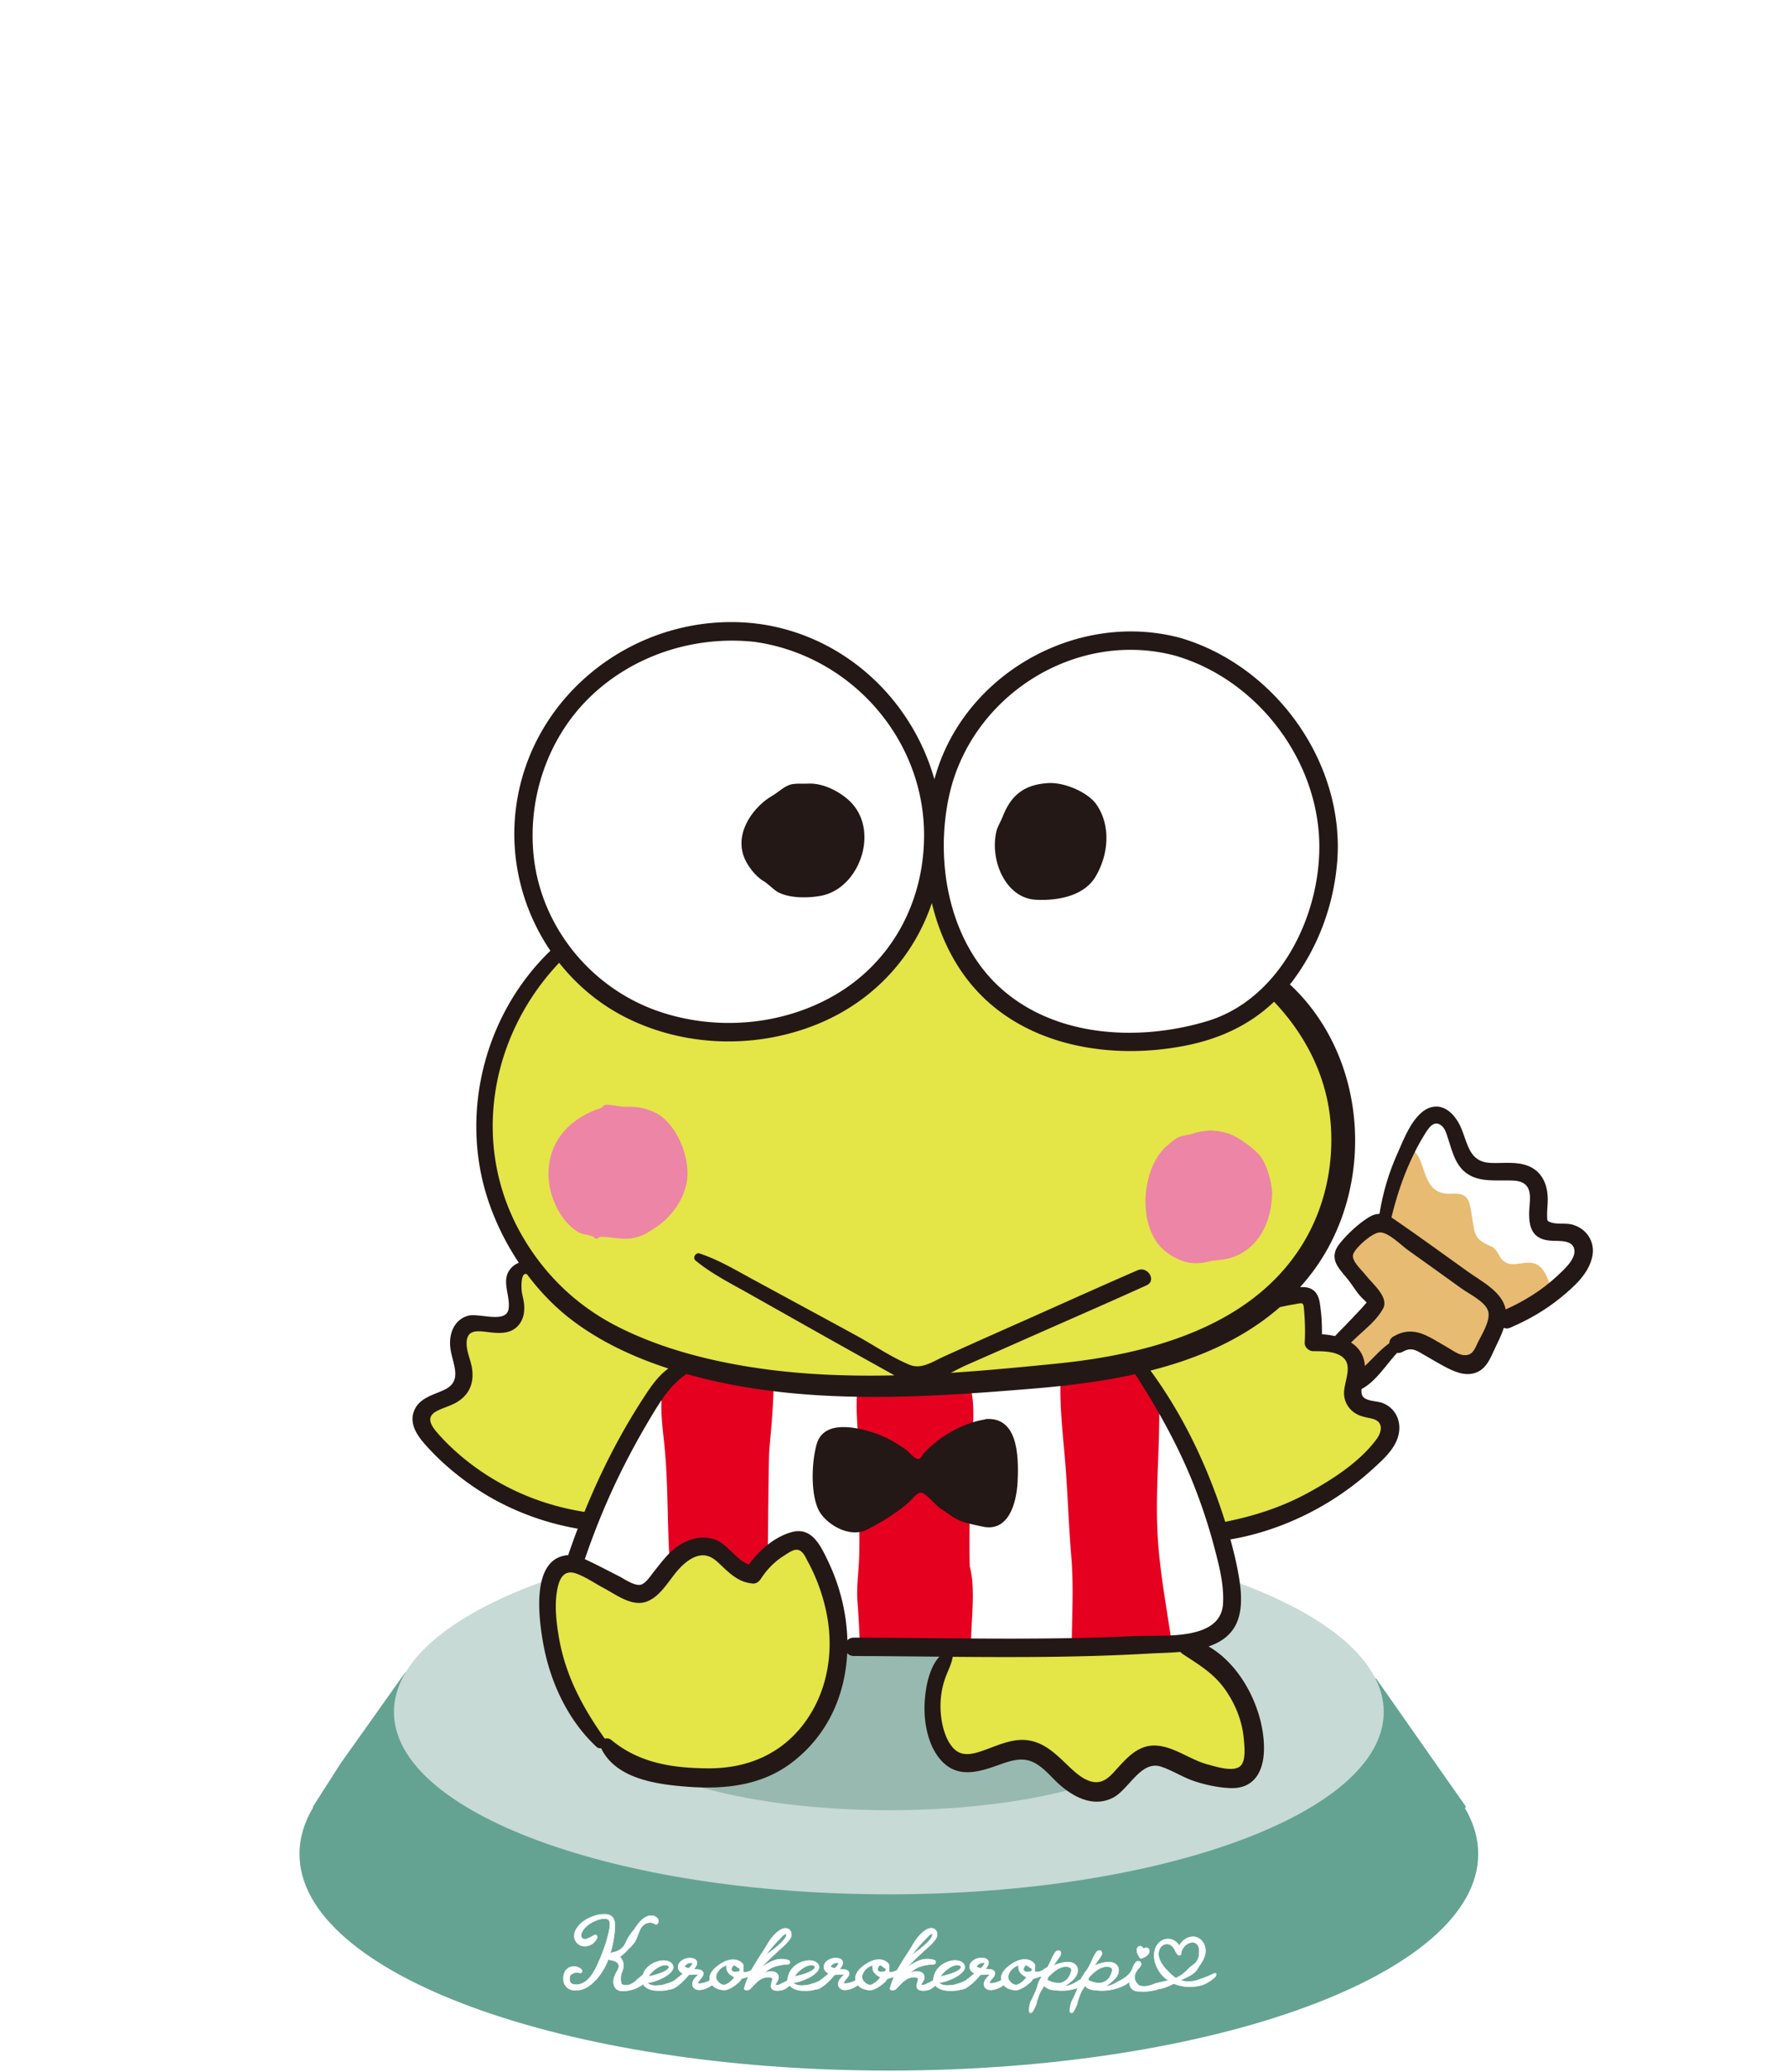
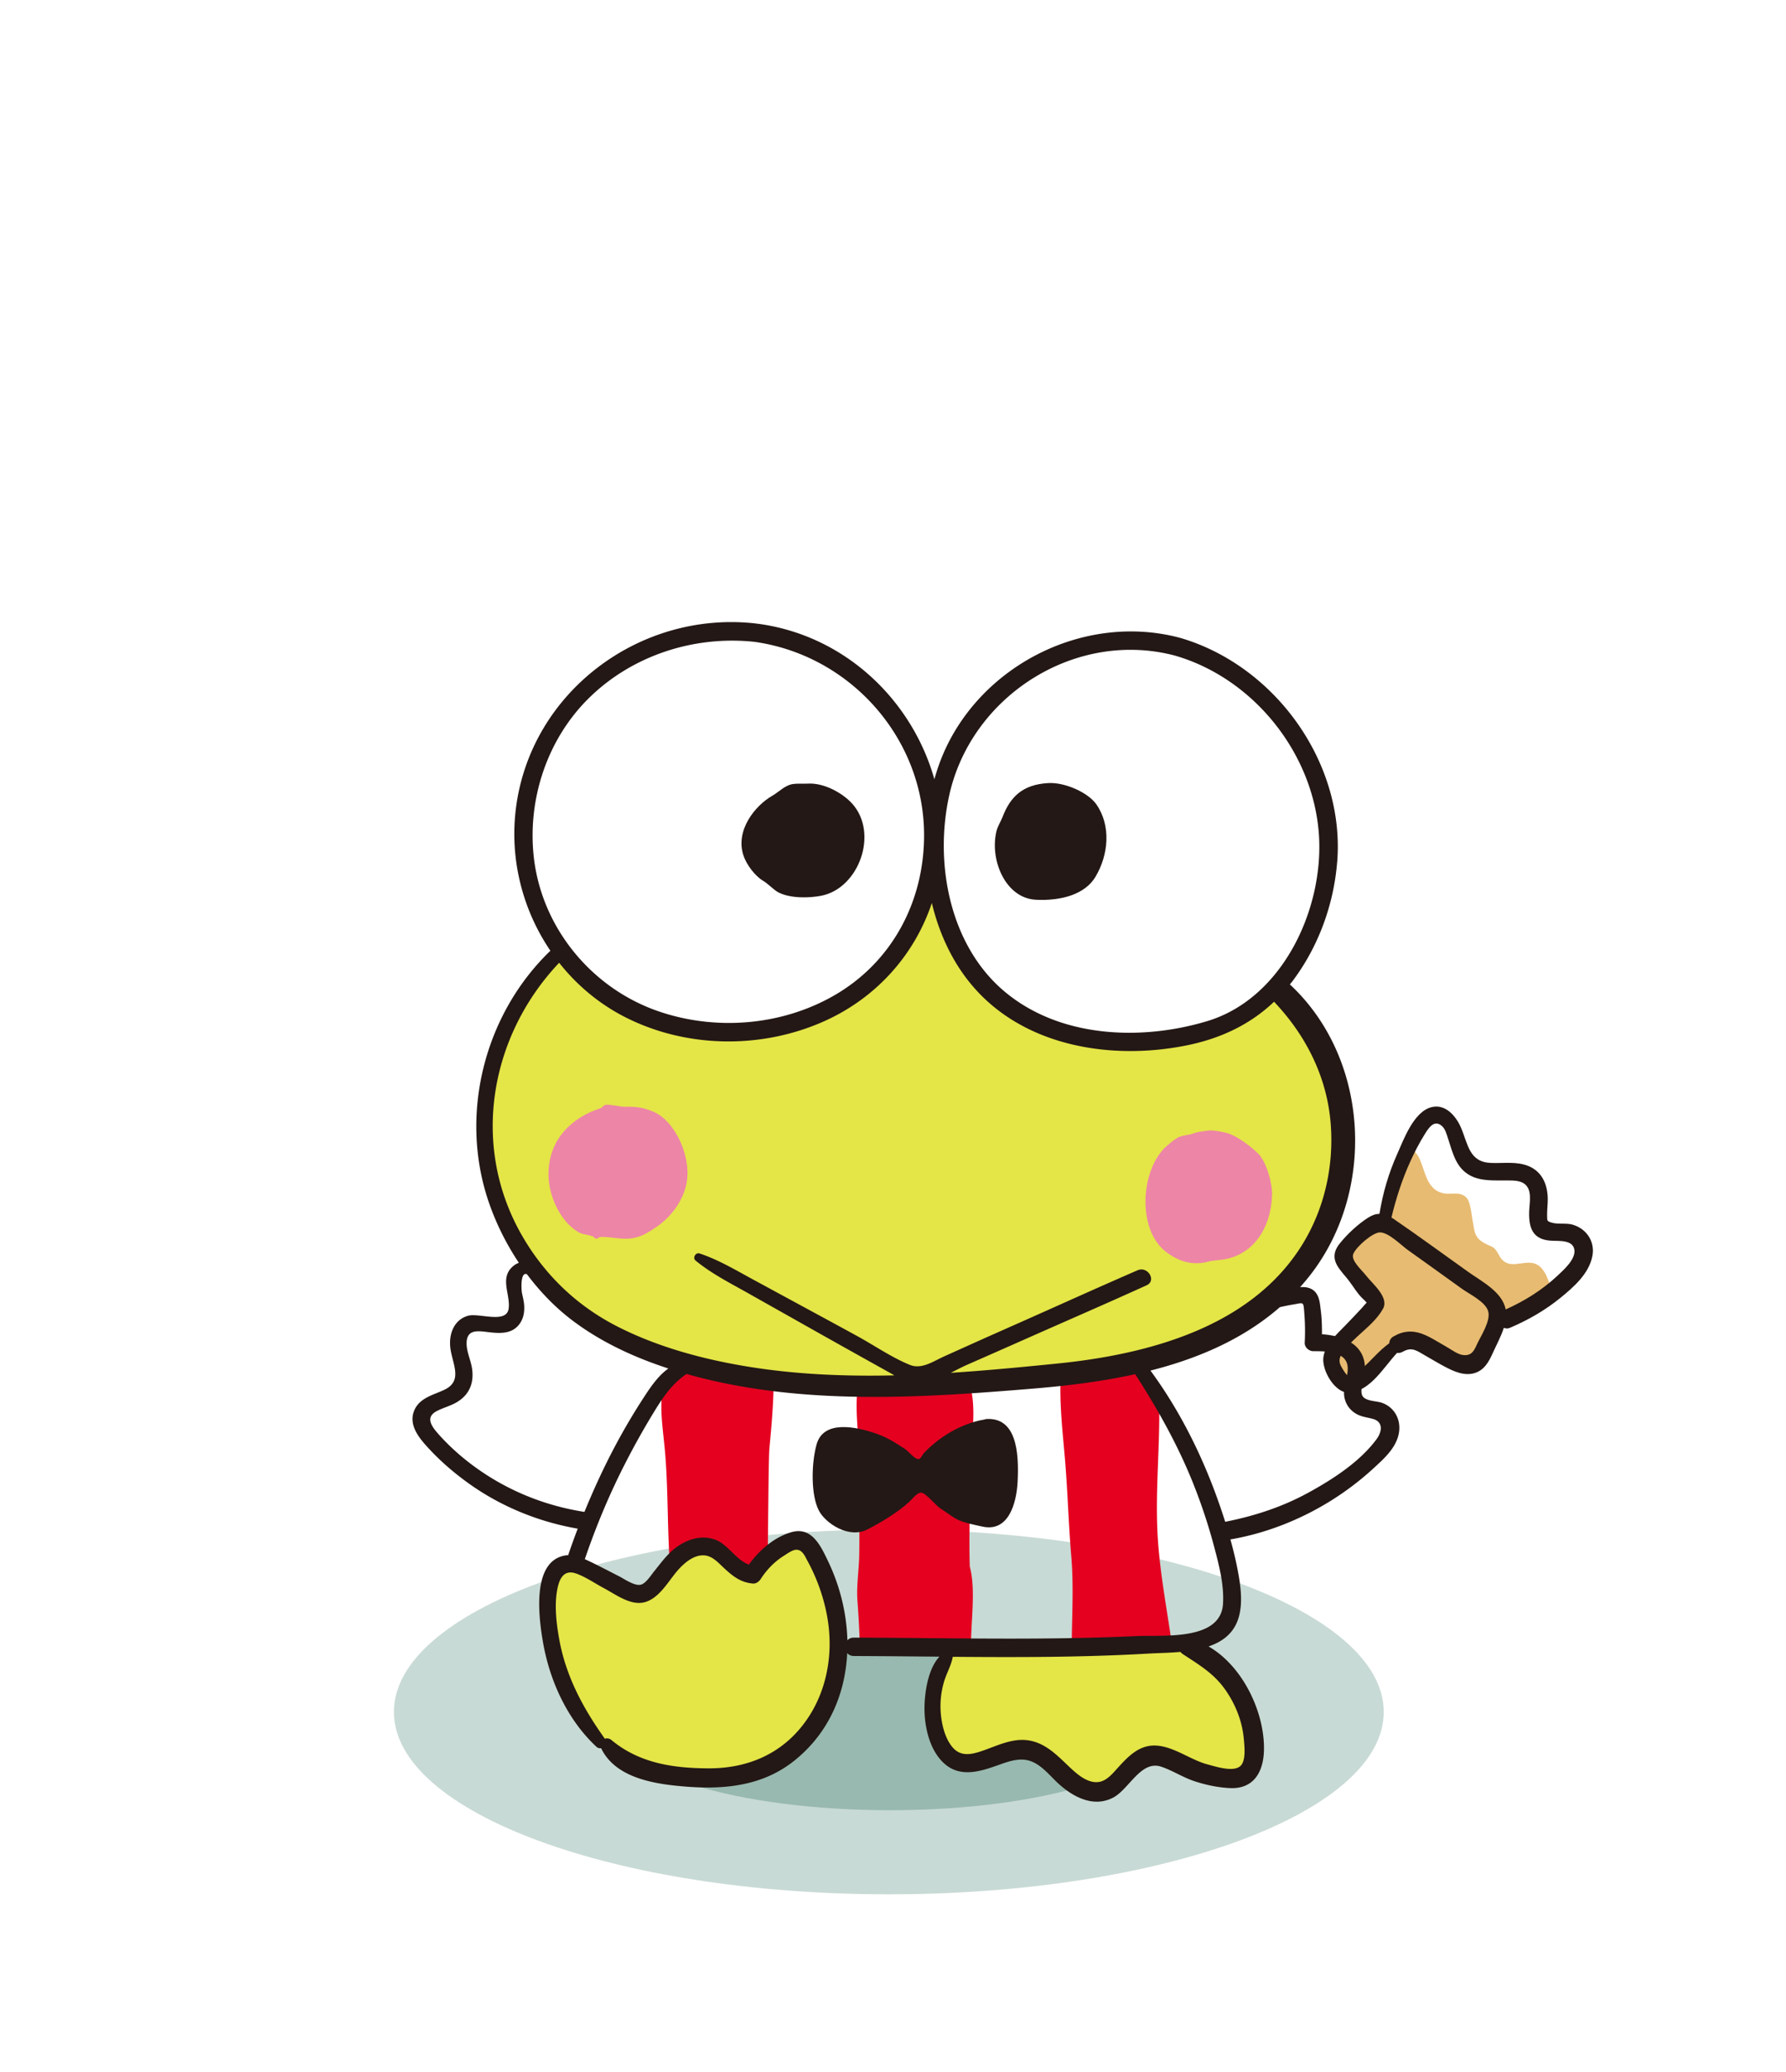
<svg xmlns="http://www.w3.org/2000/svg" width="740" height="858" viewBox="0 0 740 858" fill="none">
-   <path fill-rule="evenodd" clip-rule="evenodd" d="M368.278 857.513c134.863 0 244.191-40.161 244.191-89.703 0-6.547-1.909-12.931-5.535-19.079l.552-.356-37.376-53.324-60.394-.374c-39.908-10.434-88.723-16.571-141.438-16.571-49.767 0-96.056 5.469-134.658 14.86l-65.679-.407-26.911 37.875-11.462 17.941.202.104c-3.722 6.226-5.684 12.694-5.684 19.331 0 49.542 109.328 89.703 244.192 89.703z" fill="#64A391" />
  <path d="M368.273 784.517c113.25 0 205.058-33.814 205.058-75.527s-91.808-75.528-205.058-75.528c-113.251 0-205.058 33.815-205.058 75.528 0 41.713 91.807 75.527 205.058 75.527z" fill="#C8DAD5" />
  <g filter="url(#filter0_f_1016_1108)">
    <path d="M368.67 749.689c63.325 0 114.66-15.768 114.66-35.22 0-19.451-51.335-35.22-114.66-35.22-63.325 0-114.66 15.769-114.66 35.22 0 19.452 51.335 35.22 114.66 35.22z" fill="#98B9AF" />
  </g>
  <mask id="mask0_1016_1108" style="mask-type:luminance" maskUnits="userSpaceOnUse" x="232" y="792" width="273" height="42">
    <path d="M504.458 792.344H232.873v41.481h271.585v-41.481z" fill="#fff" />
  </mask>
  <g mask="url(#mask0_1016_1108)" fill="#fff" stroke="#fff" stroke-width=".196" stroke-linecap="round" stroke-linejoin="round">
    <path d="M472.604 811.04c.356.234 3.442-1.052 3.59-2.775a1.337 1.337 0 00-2.403-1.052s-.505-1.811-2.018-1.022c-1.958 1.285.534 4.82.831 4.849z" />
    <path d="M504.021 817.613c-.148-.351-.564-.497-.92-.321-1.78.818-3.5 1.606-5.281 2.161-.86.322-1.72.672-2.61.877-.89.204-1.81.321-2.73.321a10.85 10.85 0 01-3.352-.526c.712-.35 1.424-.701 2.165-1.022 1.899-.935 3.976-2.045 5.044-4.032.564-.964 1.216-1.811 1.78-2.775a10.41 10.41 0 001.246-3.242c.267-1.607 0-3.389-1.038-4.791a5.28 5.28 0 00-2.077-1.753c-.831-.438-1.928-.496-2.759-.35-1.721.292-3.204 1.285-4.183 2.57-.267.351-.475.731-.683 1.11-.563-.934-1.394-1.782-2.462-2.307-1.128-.555-2.492-.672-3.679-.293-1.187.351-2.166 1.111-2.878 2.045-1.394 1.87-1.602 4.236-1.246 6.339.386 2.133 1.335 4.119 2.67 5.784.682.848 1.395 1.578 2.285 2.25.267.204.563.35.83.526-.771.204-1.542.35-2.284.525-.475.088-.979.234-1.454.322-.178.029-.356.117-.504.175-.149.029-.327.058-.475.088-.445.087-.89.204-1.305.379-.416.176-.831.351-1.246.468-.831.263-1.692.438-2.552.496-.801 0-1.602-.058-2.373-.35-.06 0-.208-.175-.297-.263-.148-.146-.267-.321-.415-.467a6.937 6.937 0 01-.594-.789c-.386-.643-.682-1.607-.504-2.512 0-.176.089-.351.118-.526.119-.263.238-.555.356-.847.208-.409.475-.818.772-1.169l.89-1.11c.267-.409.682-.643.475-1.49v-.087a1.107 1.107 0 00-1.009-.818c-.89-.059-1.157.496-1.513.934a7.43 7.43 0 00-.801 1.519c-.119.322-.238.643-.327.964 0 .03-.059.088-.089.117-.682 1.519-1.928 2.688-3.382 3.593-.712.497-1.483.906-2.344 1.344-.86.468-1.572.906-2.462 1.256-.831.351-1.721.555-2.641.672h-.237c1.276-.672 2.344-1.548 3.382-2.512 1.039-.964 2.077-2.162 2.166-4.002 0-.468-.059-.964-.267-1.49-.267-.584-.623-.876-.979-1.198-.801-.584-1.661-.73-2.433-.818-1.543-.029-2.907.263-4.242.672-.742.234-1.484.497-2.166.818.563-.818 1.157-1.606 1.721-2.395.326-.468.652-.935.949-1.432.326-.467.593-.964.415-1.723v-.059c-.118-.496-.623-.788-1.127-.671-.801.175-1.127.671-1.424 1.168-.297.497-.594.993-.861 1.519-.504 1.052-.949 2.133-1.483 3.155a22.785 22.785 0 01-1.513 2.6c-.237.263-.504.467-.682.789l-.178.438c-.475.672-.95 1.344-1.336 2.074a1.016 1.016 0 00-.118.263c-.208.117-.416.204-.623.292-.327.146-.594.35-.89.555l-.89.526c-1.217.672-2.552 1.227-3.946 1.373-.149 0-.297 0-.416.029 1.246-.672 2.315-1.548 3.353-2.483 1.038-.964 2.077-2.162 2.166-4.002 0-.468-.06-.964-.267-1.49-.267-.584-.623-.876-.979-1.198-.801-.584-1.662-.73-2.433-.818-1.543-.029-2.908.263-4.243.672-.741.234-1.483.497-2.195.818.563-.818 1.157-1.606 1.721-2.395.326-.468.652-.935.949-1.402.326-.468.593-.964.415-1.724v-.058c-.118-.497-.623-.789-1.127-.672-.801.175-1.157.672-1.424 1.168-.327.497-.594.994-.861 1.519-.534 1.052-.949 2.133-1.483 3.155-.178.351-.386.731-.593 1.081-.119.059-.238.117-.327.175-.356.176-.712.293-.979.555-.296.293-.652.468-1.009.643-.385.175-.771.351-1.186.438-.416.088-.831.146-1.276.088-.178 0-.356-.059-.534-.088a6.41 6.41 0 00.089-1.081c-.03-.321.059-.642.059-.993.03-.38-.029-.73-.207-1.081a4.28 4.28 0 00-1.513-1.314c-1.158-.614-2.433-.672-3.59-.526-1.157.175-2.196.584-3.145 1.11a14.58 14.58 0 00-2.67 1.782c-.831.672-1.632 1.461-2.255 2.512-.119.292-.267.584-.386.877-.119.292-.148.642-.208.964-.029.438 0 .876.089 1.285a10.548 10.548 0 01-3.322 1.198c-.416.087-.831.087-1.187.087-.178 0-.297 0-.356-.029-.119 0-.148-.029-.148 0v-.146c.059-.263.267-.613.504-.964.119-.175.267-.351.386-.497.178-.204.326-.409.504-.613.178-.205.326-.438.504-.701.149-.292.356-.555.386-1.169 0-.292-.119-.701-.356-.964a1.789 1.789 0 00-.682-.467c-.386-.146-.683-.175-.979-.234-.564-.058-1.069-.087-1.573-.117-.119 0-.237 0-.326-.029.326-.409.623-.847.919-1.344.149-.262.268-.555.327-.905.059-.351.059-.847-.208-1.285-.267-.439-.712-.672-1.038-.818a4.18 4.18 0 00-.979-.205c-.623-.058-1.128-.088-1.78.059a6.019 6.019 0 00-1.721.613 4.488 4.488 0 00-1.513 1.315 2.894 2.894 0 00-.505 1.139 2.76 2.76 0 00.119 1.46c.415.964 1.157 1.403 1.75 1.695.03 0 .06 0 .119.029l-.089.088a32.435 32.435 0 01-2.166 1.84c-.504.409-1.038.789-1.542 1.168-.623.322-1.246.614-1.869.848-.535.204-1.098.35-1.662.525-.564.176-1.127.351-1.721.439-.593.087-1.186.116-1.869.146-.593.029-1.157 0-1.721-.088-.86-.146-1.691-.584-2.106-1.11.831.029 1.602-.205 2.373-.409a20.63 20.63 0 003.383-1.285c1.097-.526 2.165-1.11 3.144-1.928.505-.409.98-.848 1.395-1.49a2.5 2.5 0 00.386-1.198c0-.467-.119-.905-.327-1.285v-.059h-.059c-.534-.73-1.365-1.168-2.166-1.343a6.91 6.91 0 00-2.314-.117c-1.483.204-2.908.701-4.154 1.49-1.246.788-2.343 1.84-3.026 3.184a7.81 7.81 0 00-.771 2.103c-.06.175-.089.38-.119.555l-.059.292s-.03.234 0 .351v.175a2.557 2.557 0 01-.356.234c-.564.35-1.098.672-1.662.905-.563.234-1.068.526-1.572.701-.475.176-.979.176-1.454.146.03-.175.149-.467.267-.701.178-.35.416-.701.653-1.139.208-.438.504-.993.326-1.87-.089-.409-.326-.876-.652-1.139a2.798 2.798 0 00-.95-.584c-.653-.205-1.127-.234-1.632-.205-1.008.03-1.898.322-2.729.643a18.658 18.658 0 011.691-1.314c.623-.38 1.246-.789 1.899-1.052.652-.292 1.335-.468 2.017-.643 1.365-.35 2.73-.526 4.213-.584.356 0 .683-.234.831-.613.148-.468-.089-.964-.564-1.111a9.292 9.292 0 00-5.132-.146c-.861.205-1.632.585-2.404.935l-1.127.584-1.068.643c-.504.321-1.009.672-1.513 1.023a74.89 74.89 0 011.543-1.636c1.542-1.578 3.204-3.126 4.865-4.674 1.662-1.549 3.442-2.951 5.014-4.879.386-.496.772-1.051.979-1.84.089-.38.119-.847 0-1.315a2.67 2.67 0 00-.682-1.227c-.356-.379-.979-.642-1.484-.671-.534-.03-.949.087-1.335.204a5.937 5.937 0 00-1.809 1.022c-1.009.76-1.84 1.636-2.611 2.542-.742.905-1.365 1.899-1.958 2.863-1.157 1.986-2.403 3.856-3.65 5.784-1.038 1.636-2.017 3.301-2.996 4.966-.148.087-.267.146-.415.234-.386.175-.772.35-1.187.438-.416.087-.831.146-1.276.087-.178 0-.356-.058-.534-.087a6.42 6.42 0 00.089-1.081c-.03-.321.059-.643.059-.993.03-.38-.029-.731-.207-1.081a4.283 4.283 0 00-1.513-1.315c-1.157-.613-2.433-.672-3.59-.526-1.157.176-2.196.585-3.145 1.11a14.614 14.614 0 00-2.67 1.782c-.831.672-1.632 1.461-2.255 2.513-.119.292-.267.584-.386.876-.118.292-.148.643-.207.964-.03.438 0 .876.089 1.285a10.513 10.513 0 01-3.323 1.198c-.416.088-.831.088-1.187.088-.178 0-.297 0-.356-.029-.119 0-.148-.03-.148 0v-.147c.059-.262.267-.613.504-.964.119-.175.267-.35.386-.496.178-.205.326-.409.504-.614.178-.204.326-.438.504-.701.149-.292.356-.555.386-1.168 0-.292-.119-.701-.356-.964a1.793 1.793 0 00-.682-.468c-.386-.146-.683-.175-.979-.233a32.448 32.448 0 00-1.573-.117c-.118 0-.237 0-.326-.029.326-.409.623-.848.92-1.344.148-.263.267-.555.326-.906.059-.35.059-.847-.208-1.285-.267-.438-.712-.672-1.038-.818a4.175 4.175 0 00-.979-.204c-.623-.059-1.128-.088-1.78.058a6.049 6.049 0 00-1.721.613 4.499 4.499 0 00-1.513 1.315 2.9 2.9 0 00-.505 1.139c-.089.438-.059.993.119 1.461.415.964 1.157 1.402 1.751 1.694.029 0 .059 0 .118.029l-.089.088a32.14 32.14 0 01-2.166 1.84c-.504.409-1.038.789-1.542 1.169-.623.321-1.246.613-1.869.818-.534.204-1.098.35-1.662.526-.564.175-1.127.35-1.721.438-.593.087-1.186.117-1.869.146-.593.029-1.157 0-1.721-.088-.86-.146-1.691-.584-2.106-1.11.831.029 1.602-.204 2.374-.409a20.563 20.563 0 003.382-1.285c1.097-.526 2.165-1.11 3.145-1.928.504-.409.979-.847 1.394-1.49.208-.321.356-.73.386-1.198 0-.467-.119-.905-.327-1.285v-.058h-.059c-.534-.731-1.365-1.169-2.166-1.344a6.936 6.936 0 00-2.314-.117c-1.483.204-2.907.701-4.154 1.49-1.246.788-2.343 1.84-3.026 3.184a7.81 7.81 0 00-.771 2.103c-.059.175-.089.38-.119.555l-.059.292s-.03.234 0 .351v.175a2.499 2.499 0 01-.356.234c-.564.35-1.098.672-1.662.905-.563.234-1.068.526-1.572.702-.475.175-.979.175-1.454.146.03-.176.149-.468.267-.701.178-.351.416-.702.653-1.14.208-.438.504-.993.326-1.869-.089-.409-.326-.877-.652-1.14a2.798 2.798 0 00-.95-.584 4.228 4.228 0 00-1.632-.204c-1.008.029-1.898.321-2.729.642a18.658 18.658 0 011.691-1.314c.623-.38 1.246-.789 1.899-1.052.653-.292 1.335-.467 2.017-.643 1.365-.35 2.73-.525 4.213-.584.356 0 .683-.234.831-.613.148-.468-.089-.964-.564-1.11a9.274 9.274 0 00-5.132-.146c-.861.204-1.632.584-2.404.934l-1.127.585-1.068.642c-.504.322-1.009.672-1.513 1.023a77.243 77.243 0 011.543-1.636c1.542-1.578 3.204-3.126 4.865-4.674 1.662-1.548 3.442-2.951 5.014-4.879.386-.496.772-1.051.979-1.84a2.8 2.8 0 000-1.314 2.66 2.66 0 00-.682-1.227c-.356-.38-.979-.643-1.483-.672-.535-.029-.95.087-1.336.204a5.938 5.938 0 00-1.809 1.023c-1.009.759-1.84 1.636-2.611 2.541-.742.906-1.365 1.899-1.958 2.863-1.157 1.986-2.403 3.856-3.649 5.784-1.039 1.636-2.018 3.301-2.997 4.966-.148.088-.267.146-.415.234-.386.175-.772.35-1.187.438-.415.088-.831.146-1.276.088-.178 0-.356-.059-.534-.088a6.42 6.42 0 00.089-1.081c-.03-.321.059-.643.059-.993.03-.38-.029-.73-.207-1.081a4.293 4.293 0 00-1.513-1.315c-1.157-.613-2.433-.671-3.59-.525-1.157.175-2.196.584-3.145 1.11a14.597 14.597 0 00-2.67 1.782c-.831.672-1.632 1.46-2.255 2.512-.119.292-.267.584-.386.876-.118.292-.148.643-.207.964-.03.438 0 .877.089 1.286a10.536 10.536 0 01-3.323 1.197c-.416.088-.831.088-1.187.088-.178 0-.297 0-.356-.029-.119 0-.148-.029-.148 0 0 0-.06 0 0-.146.059-.263.267-.614.504-.964.119-.176.267-.351.386-.497.178-.204.326-.409.504-.613.178-.205.326-.439.504-.702.149-.292.356-.555.386-1.168 0-.292-.119-.701-.356-.964a1.778 1.778 0 00-.682-.467c-.386-.146-.683-.176-.979-.234a32.448 32.448 0 00-1.573-.117c-.118 0-.237 0-.326-.029.326-.409.623-.847.92-1.344.148-.263.267-.555.326-.906.059-.35.059-.847-.208-1.285-.267-.438-.712-.672-1.038-.818a4.175 4.175 0 00-.979-.204c-.623-.059-1.128-.088-1.78.058a6.02 6.02 0 00-1.721.614 4.495 4.495 0 00-1.513 1.314 2.9 2.9 0 00-.504 1.139c-.089.439-.06.994.118 1.461.416.964 1.157 1.402 1.751 1.694a.22.22 0 01.118.03l-.089.087a32.685 32.685 0 01-2.165 1.841c-.505.409-1.039.788-1.543 1.168-.623.321-1.246.614-1.869.818-.534.205-1.098.351-1.662.526-.563.175-1.127.35-1.721.438-.593.088-1.186.117-1.869.146-.593.029-1.157 0-1.72-.088-.861-.146-1.692-.584-2.107-1.11.831.03 1.602-.204 2.374-.409a20.563 20.563 0 003.382-1.285c1.098-.526 2.166-1.11 3.145-1.928.504-.409.979-.847 1.394-1.49.208-.321.356-.73.386-1.197a2.67 2.67 0 00-.327-1.286v-.058h-.059c-.534-.731-1.365-1.169-2.166-1.344a6.962 6.962 0 00-2.314-.117c-1.483.205-2.907.701-4.153 1.49-1.247.789-2.344 1.84-3.027 3.184-.207.409-.385.818-.534 1.227-.741.584-1.424 1.169-2.106 1.694-.445.351-.742.818-1.217 1.14-.445.321-.919.613-1.394.876-.979.497-2.136.73-3.145.497-.237-.059-.475-.176-.682-.263-.178-.088-.386-.234-.327-.292.06-.059-.059-.234-.148-.614-.178-.759-.208-1.957 0-3.038.089-.584.297-.935.593-1.753.238-.672.416-1.431.416-2.22 0-1.314-.594-2.629-1.573-3.564.06-.029.089-.058.149-.087.385-.205.712-.468 1.038-.76.653-.526 1.246-1.139 1.81-1.723 1.068-1.198 2.433-2.25 3.263-3.623.831-1.343 1.247-2.833 1.81-4.206l.06-.088c.267-.759.623-1.519 1.186-2.103.534-.584 1.187-1.081 1.899-1.315.682-.263 1.424-.321 1.869-.233.208.058.297.116.327.116 0 0 .148-.116.682.205l.415.263c.356.233.831.175 1.157-.146.534-.555.534-1.607-.118-2.308a3.352 3.352 0 00-2.107-.993c-1.394-.117-2.462.438-3.352 1.022-.89.614-1.602 1.373-2.225 2.133-.653.759-1.187 1.577-1.751 2.424l.059-.087c-.979 1.256-1.958 2.453-2.699 3.71-.742 1.227-1.098 2.716-2.077 3.739-.238.263-.475.526-.742.701a3.868 3.868 0 01-.831.584c-.296.175-.563.351-.89.467l-.445.205c-.148.058-.326.088-.474.117-.327.058-.623.146-.95.234-.207.087-.415.146-.623.233h-.326c.326-1.11.653-2.191.89-3.33.356-1.607.623-3.213.801-4.82.089-.818.178-1.636.178-2.483 0-.818.089-1.724-.208-2.688-.207-.964-.979-2.015-1.988-2.424-.979-.438-1.987-.497-2.877-.409-1.81.175-3.412.701-4.985 1.373-1.542.642-3.115 1.606-4.361 2.863-.623.642-1.216 1.343-1.661 2.191-.445.847-.801 1.84-.712 3.008.089 1.198.771 2.308 1.691 3.009.949.76 2.344.993 3.412.818a5.7 5.7 0 002.759-1.256c.712-.643 1.335-1.344 1.602-2.425.059-.204 0-.409-.089-.584a.792.792 0 00-1.098-.263l-.208.117c-1.097.643-2.432 1.373-3.411 1.548-.505.059-.861 0-1.187-.233-.356-.263-.594-.614-.653-.994-.148-.876.475-2.22 1.395-3.271.919-1.081 2.106-1.928 3.471-2.629 1.335-.672 2.818-1.227 4.242-1.373.683-.059 1.395 0 1.869.233.475.234.772.614.89 1.198.119.555.09 1.285 0 2.045-.089.759-.237 1.49-.415 2.249a45.293 45.293 0 01-1.216 4.47 77.663 77.663 0 01-3.353 8.617c-.623 1.403-1.305 2.746-2.136 4.002-.801 1.257-1.81 2.396-2.967 3.243-1.187.818-2.462 1.315-3.886 1.285-.683 0-1.306-.117-1.721-.379-.445-.263-.712-.643-.86-1.169a3.375 3.375 0 010-1.723 2.56 2.56 0 01.296-.76c.06-.117.267-.204.475-.321.237-.117.445-.234.653-.351.237-.117.474-.204.741-.263.534-.117 1.157-.087 1.899.059h.059c.267.058.534 0 .742-.205a.786.786 0 000-1.139c-.653-.643-1.632-1.11-2.7-1.256-1.068-.088-2.254.146-3.115.876a4.356 4.356 0 00-1.127 1.432 5.938 5.938 0 00-.475 1.46 6.018 6.018 0 00.178 2.98c.326.993 1.068 1.957 2.047 2.483.979.526 2.018.643 2.937.613.92 0 1.81-.204 2.73-.467.89-.292 1.691-.73 2.433-1.227 2.937-2.016 4.984-4.791 6.616-7.683.593-1.081 1.068-2.22 1.513-3.359.178.029.326.058.504.058.119.059.208.117.297.146.208.088.386.059.623.088.415.058.89.175 1.305.35.831.351 1.573.964 1.662 1.87.059.438-.03.964-.238 1.431a6.692 6.692 0 01-.415.731c-.178.321-.356.613-.504.935-.623 1.256-1.187 2.599-.979 4.294.089.818.474 1.899 1.572 2.6.564.321.979.379 1.394.438.416.058.801.058 1.187.058 1.513-.058 2.908-.292 4.243-.759a11.446 11.446 0 001.928-.877c.594-.35 1.276-.642 1.78-1.139l.089-.088c.386.702.92 1.198 1.513 1.578a7.678 7.678 0 002.107.876 9.355 9.355 0 002.195.263c.623 0 1.365.029 2.047 0 .712-.029 1.425-.087 2.137-.234.267-.058.534-.146.801-.262 1.068 0 1.987-.409 2.759-.964.86-.555 1.691-1.227 2.433-1.899a37.228 37.228 0 002.106-2.191l.475-.555.118-.117.06-.058.267-.263.059-.059c.831 0 1.632-.029 2.374-.087.474-.03.979-.059 1.394 0h.089c-.089.116-.178.233-.297.35-.148.146-.296.321-.474.467-.178.205-.386.38-.564.614-.356.438-.712.906-.949 1.548-.119.322-.238.701-.178 1.198.029.467.237.993.593 1.373.356.35.771.584 1.127.701.416.117.801.146 1.098.146.623 0 1.187-.146 1.721-.263 1.068-.292 2.077-.73 2.967-1.344.207-.146.415-.292.623-.467.593.759 1.394 1.256 2.225 1.577 1.127.409 2.284.672 3.619.468h.089c.95-.322 1.84-.73 2.641-1.256.831-.497 1.543-1.11 2.284-1.724.564-.438.979-1.022 1.306-1.665h.059c.504-.058.979-.234 1.484-.409.445-.146.86-.263 1.305-.38a37 37 0 00-1.662 4.704.624.624 0 00.297.73.778.778 0 00.623.058c.119.029.238.059.356.029h.06c1.097-.116 1.394-.817 1.958-1.343.534-.555 1.038-1.11 1.602-1.636 1.098-1.052 2.433-1.987 3.886-2.25a5.37 5.37 0 012.047 0c.267.059.564.147.683.234l.059.029s.06.117.06.146v.322c0 .321-.089.73-.208 1.11-.119.409-.297.818-.386 1.431-.03.322 0 .76.237 1.198.268.438.653.643.95.789h.03l.089.029c.86.234 1.75.234 2.581.088.83-.117 1.661-.38 2.314-.818.564-.38 1.068-.789 1.543-1.257.326.439.741.789 1.186 1.052a7.678 7.678 0 002.107.876 9.355 9.355 0 002.195.263c.623 0 1.365.03 2.047 0 .712-.029 1.424-.087 2.137-.233.267-.059.534-.146.801-.263 1.068 0 1.987-.409 2.759-.964.86-.555 1.691-1.227 2.433-1.899a36.92 36.92 0 002.106-2.191l.475-.555.118-.117.06-.058.267-.263.059-.059c.831 0 1.632-.029 2.374-.087.474-.029.979-.059 1.394 0h.089a3.072 3.072 0 01-.297.35c-.148.146-.296.322-.474.468-.178.204-.386.379-.564.613-.356.438-.712.906-.95 1.548-.118.322-.237.702-.178 1.198.03.468.238.993.594 1.373.356.351.771.584 1.127.701.416.117.801.146 1.098.146.623 0 1.187-.146 1.721-.263 1.068-.292 2.077-.73 2.967-1.343.207-.146.415-.293.623-.468.593.76 1.394 1.256 2.225 1.578 1.127.409 2.284.672 3.619.467h.089c.95-.321 1.84-.73 2.641-1.256.831-.497 1.543-1.11 2.284-1.724.564-.438.979-1.022 1.306-1.665h.059c.504-.058.979-.233 1.483-.409a21.4 21.4 0 011.306-.379 36.83 36.83 0 00-1.662 4.703.624.624 0 00.297.73.777.777 0 00.623.058c.119.03.237.059.356.03h.059c1.098-.117 1.395-.818 1.959-1.344.534-.555 1.038-1.11 1.602-1.636 1.097-1.052 2.433-1.986 3.886-2.249a5.35 5.35 0 012.047 0c.238.058.475.146.623.204.06 0 .089.059.089.059s.06.087.06.175v.263c0 .321-.089.73-.208 1.11-.119.409-.297.818-.386 1.431-.029.322 0 .76.238 1.198.267.438.652.643.949.789h.03l.089.029c.86.234 1.75.234 2.581.088.831-.117 1.661-.38 2.314-.818.564-.38 1.068-.789 1.543-1.257a4.02 4.02 0 001.187 1.052 7.66 7.66 0 002.106.876 9.357 9.357 0 002.196.263c.623 0 1.364.03 2.047 0 .712-.029 1.424-.087 2.136-.233.267-.059.534-.146.801-.263 1.068 0 1.988-.409 2.759-.964.86-.555 1.691-1.227 2.433-1.899a36.603 36.603 0 002.106-2.191l.475-.555.119-.117.059-.058.267-.263.059-.059c.831 0 1.632-.029 2.374-.087.474-.029.979-.059 1.394 0h.089a3.164 3.164 0 01-.296.35c-.149.146-.297.322-.475.468-.178.204-.386.379-.564.613-.356.438-.712.906-.949 1.548-.119.322-.238.702-.178 1.198.029.468.237.993.593 1.373.356.351.771.584 1.128.701.415.117.801.146 1.097.146.623 0 1.187-.146 1.721-.263 1.068-.292 2.077-.73 2.967-1.343a8.73 8.73 0 00.623-.468c.593.76 1.394 1.256 2.225 1.578 1.127.409 2.284.672 3.62.467h.089c.949-.321 1.839-.73 2.64-1.256.831-.497 1.543-1.11 2.285-1.724.563-.438.979-1.022 1.305-1.665h.059c.505-.058.979-.233 1.484-.409.474-.175.949-.292 1.453-.409.267-.058.534-.117.772-.175-.297.438-.594.876-.831 1.344a12.91 12.91 0 00-.742 1.577c-.178.555-.326 1.14-.504 1.695-.326 1.11-.801 2.191-1.305 3.213l-.742 1.577c-.237.526-.564 1.023-.742 1.578a12.536 12.536 0 00-.504 3.505.76.76 0 00.297.585c.326.204.771.146.979-.176.682-1.022 1.127-2.045 1.602-3.067.207-.526.237-1.11.415-1.636l.534-1.607c.178-.525.386-1.051.623-1.577a8.358 8.358 0 01.801-1.519c.386-.555.742-1.11 1.068-1.694.089.204.238.409.386.555.178.175.386.321.593.467.208.146.416.234.623.321.416.205.861.293 1.276.409.415.059.831.146 1.246.176 1.602.175 3.175.263 4.717.146 1.573-.117 3.086-.497 4.599-.935.119-.058.267-.088.386-.146-.327 1.052-.772 2.074-1.246 3.067l-.742 1.578c-.237.525-.564 1.022-.742 1.577a12.538 12.538 0 00-.504 3.506.76.76 0 00.297.584c.326.204.771.146.979-.175.682-1.023 1.127-2.045 1.602-3.068.207-.526.237-1.11.415-1.636l.534-1.606c.178-.526.386-1.052.623-1.578a8.358 8.358 0 01.801-1.519c.386-.555.742-1.11 1.068-1.665 0 .029 0 .059.03.088.208.321.445.526.712.759a4.71 4.71 0 001.602.76c1.098.292 2.166.321 3.175.409 1.038.058 2.047.087 3.055 0a25.532 25.532 0 002.997-.468c2.017-.467 3.827-1.139 5.637-2.249a10.59 10.59 0 001.127-.876c0 .35 0 .701.089 1.08.149.672.445 1.344.979 1.87.534.555 1.276.847 1.988.964h.119c1.038.058 2.047.117 3.056.088 1.008 0 2.017-.117 2.996-.292.475-.088.979-.176 1.454-.263.475-.088.92-.292 1.365-.468a.225.225 0 00.118-.058c.742.029 1.454-.263 2.166-.438a21.778 21.778 0 002.967-1.198l1.068-.526c1.899.73 3.827 1.198 5.845 1.285 1.068.059 2.136 0 3.174-.146 1.039-.146 2.107-.321 3.115-.671a15.966 15.966 0 005.192-3.418.666.666 0 00.149-.76l.237-.175zm-113.986.38c.682-.847 1.454-1.665 2.373-2.367.891-.671 1.899-1.314 2.997-1.606 1.038-.322 2.225-.292 2.7.35.118.234.118.409-.06.731-.207.321-.593.642-1.008.934-.861.555-1.899.964-2.937 1.344a39.268 39.268 0 01-3.175.906c-.445.117-.86.204-1.276.321.119-.204.267-.409.416-.584l-.03-.029zm-5.4-16.184c.356-.321.742-.613 1.068-.789.149-.087.267-.117.327-.146.029 0 0-.058.059-.058.148.117.267.234.237.555 0 .321-.207.759-.474 1.198-1.128 1.694-2.937 3.184-4.658 4.586-1.128.876-2.285 1.753-3.412 2.658 2.017-3.009 4.628-5.667 6.883-8.004h-.03zm-55.094 16.184c.682-.847 1.454-1.665 2.374-2.367.89-.671 1.898-1.314 2.996-1.606 1.038-.322 2.225-.292 2.7.35.119.234.119.409-.059.731-.208.321-.594.642-1.009.934-.861.555-1.899.964-2.937 1.344a39.268 39.268 0 01-3.175.906c-.445.117-.86.204-1.276.321.119-.204.267-.409.416-.584l-.03-.029zm-5.4-16.184c.356-.321.742-.613 1.068-.789.149-.087.268-.117.327-.146.03 0 0-.058.059-.058.149.117.267.234.238.555 0 .321-.208.759-.475 1.198-1.128 1.694-2.937 3.184-4.658 4.586-1.128.876-2.285 1.753-3.412 2.658 2.017-3.009 4.628-5.667 6.883-8.004h-.03zm-55.124 16.184c.683-.847 1.454-1.665 2.374-2.367.89-.671 1.899-1.314 2.996-1.606 1.039-.322 2.226-.292 2.7.35.119.234.119.409-.059.731-.208.321-.593.642-1.009.934-.86.555-1.899.964-2.937 1.344a39.13 39.13 0 01-3.174.906c-.446.117-.861.204-1.276.321.118-.204.267-.409.415-.584l-.03-.029zm17.802-4.557c-.297.613-.861 1.197-1.425 1.752-.118 0-.237-.058-.356-.087-.415-.117-.771-.234-1.068-.38-.267-.146-.385-.292-.385-.234 0-.029 0-.058.029-.146.119-.204.327-.467.594-.701.267-.234.623-.409.949-.555.267-.117.771-.204 1.128-.234.385-.058.682.088.623.03 0-.117.059.204-.149.555h.06zm17.178 5.842c-.475.643-1.069 1.198-1.692 1.665-.623.468-1.275.876-1.987 1.081-.653.117-1.513-.175-2.107-.672-.623-.497-1.098-1.081-1.335-1.577-.237-.526-.297-1.081-.119-1.841.149-.35.267-.73.505-1.11.208-.38.475-.73.771-1.051a6.606 6.606 0 013.056-1.87 3.744 3.744 0 00.03 1.723c.207.76.623 1.403 1.157 1.899a6.754 6.754 0 001.75 1.169h.119s.119.058.208.087c-.119.146-.267.293-.386.468l.03.029zm2.254-2.746c-.563.029-1.157.117-1.75.146h-.148c-.356-.029-.683-.146-.92-.35a1.034 1.034 0 01-.356-.964c.059-.351.237-.672.415-.935.089-.146.208-.263.297-.38.059-.058.059-.117.089-.234.415.117.801.263 1.127.468.297.175.534.379.712.584.089.088.327.146.475.234a.542.542 0 01.326.438c0 .321-.118.643-.267.964v.029zm41.091-3.096c-.297.613-.86 1.197-1.424 1.752-.119 0-.237-.058-.356-.087-.415-.117-.771-.234-1.068-.38-.148-.088-.267-.175-.326-.205l-.06-.058c0-.029 0-.058.03-.117.119-.204.326-.467.593-.701.267-.234.623-.409.95-.555.267-.117.771-.204 1.127-.234.267-.029.475 0 .564.03.059 0 .059 0 .059.058 0 .117-.059.292-.148.467l.059.03zm17.148 5.842c-.474.643-1.068 1.198-1.691 1.665-.623.468-1.275.876-1.987 1.081-.653.117-1.513-.175-2.107-.672-.623-.497-1.098-1.081-1.335-1.577-.237-.526-.297-1.081-.119-1.841.149-.35.267-.73.505-1.11.207-.38.474-.73.771-1.051a6.606 6.606 0 013.056-1.87 3.744 3.744 0 00.03 1.723c.207.76.623 1.403 1.157 1.899a6.754 6.754 0 001.75 1.169h.119s.119.058.208.087c-.119.146-.268.293-.386.468l.029.029zm2.285-2.746c-.564.029-1.157.117-1.75.146h-.149c-.356-.029-.682-.146-.92-.35a1.037 1.037 0 01-.356-.964c.06-.351.238-.672.416-.935.089-.146.207-.263.296-.38.06-.058.06-.117.09-.234.415.117.801.263 1.127.468.297.175.534.379.712.584.089.088.326.146.475.234.207.087.296.263.326.438 0 .321-.119.643-.267.964v.029zm41.061-3.096c-.297.613-.86 1.197-1.424 1.752-.119 0-.237-.058-.356-.087-.415-.117-.771-.234-1.068-.38a1.419 1.419 0 01-.356-.234c-.03 0-.03 0-.03-.058 0-.029 0-.059.06-.117.118-.205.326-.467.593-.701.267-.234.623-.409.949-.555.267-.117.772-.205 1.128-.234.237-.029.445 0 .563.029.06 0 .089 0 .06.088 0 .117-.06.292-.149.438l.03.059zm17.178 5.842c-.475.643-1.068 1.198-1.691 1.665-.623.468-1.276.876-1.988 1.081-.652.117-1.513-.175-2.106-.672-.623-.497-1.098-1.081-1.335-1.577-.238-.526-.297-1.081-.119-1.841.148-.35.267-.73.504-1.11.208-.38.475-.73.772-1.051a6.606 6.606 0 013.056-1.87 3.758 3.758 0 00.029 1.723c.208.76.623 1.403 1.157 1.899a6.759 6.759 0 001.751 1.169h.118s.119.058.208.087c-.119.146-.267.293-.386.468l.03.029zm2.255-2.746c-.564.029-1.157.117-1.751.146h.119c-.445.029-.89-.088-1.187-.35a1.037 1.037 0 01-.356-.964c.06-.351.238-.672.416-.935.089-.146.207-.263.296-.38.06-.058.06-.117.089-.234.416.117.801.263 1.128.468.297.175.534.379.712.584.089.088.326.146.475.234.207.087.296.263.326.438 0 .321-.119.643-.267.964v.029zm11.304 4.762c-.534.058-1.039-.117-1.514-.176-.593-.058-1.186-.233-1.809-.496-.03-.059-.089-.088-.178-.088h-.06c-.326-.146-.682-.292-1.038-.496h-.03s-.059 0-.089-.03c.178-.438.327-.905.475-1.343.267-.176.475-.38.682-.614.416-.409.831-.818 1.306-1.168.89-.76 1.869-1.49 2.996-1.928 1.098-.439 2.344-.643 3.382-.351.475.146.891.409 1.098.701.06.146.178.321.149.351v.379c-.06.351-.208.818-.416 1.315a7.605 7.605 0 01-.712 1.49c-.593.993-1.572 1.723-2.611 2.132-.534.205-1.068.351-1.572.38l-.059-.058zm16.97 0c-.534.058-1.038-.117-1.513-.176-.594-.058-1.217-.263-1.84-.496 0 0-.059-.059-.089-.059h-.148c-.326-.146-.682-.292-1.038-.496h-.03s-.059 0-.089-.029c.178-.439.326-.906.475-1.344.267-.176.474-.38.682-.614.415-.409.831-.818 1.305-1.168.89-.76 1.87-1.49 2.997-1.957 1.098-.439 2.344-.643 3.382-.38.505.146.89.409 1.098.672.059.146.178.321.148.35v.38c-.059.351-.207.818-.385 1.315a7.654 7.654 0 01-.712 1.489c-.594.994-1.573 1.724-2.611 2.133-.534.204-1.068.35-1.573.38h-.059zm27.651-5.638c-1.187-1.344-2.285-2.834-2.848-4.499-.297-.847-.416-1.724-.297-2.571a4.329 4.329 0 01.949-2.307c1.068-1.286 2.908-1.549 4.095-.731.593.409 1.097.964 1.513 1.665.356.701.623 1.461 1.335 2.22l.059.059h.03v.058a.86.86 0 00.208.146s.059.03.089.059c.415.146.86-.059.979-.468.118-.35.178-.701.178-1.051.326-.877.771-1.636 1.364-2.279.801-.876 1.899-1.431 2.967-1.519.564-.029.95 0 1.395.205.415.204.801.555 1.068.964.563.876.771 1.986.563 3.067v.117c0 .409 0 .847-.089 1.285-.118.438-.237.847-.415 1.285a5.462 5.462 0 01-1.721 2.221c-.801.584-1.572 1.139-2.225 1.84-.682.701-1.365 1.344-2.166 1.957-.919.76-1.958 1.344-3.056 1.811-1.513-.964-2.699-2.22-3.916-3.534h-.059zm16.163-6.632v.088-.117.029z" />
  </g>
  <path d="M654.893 513.667c-2.872-3.921-8.711-3.397-13.564-3.679-.884-.054-1.815-.164-2.512-.712-.783-.61-1.103-1.643-1.276-2.622-1.025-5.932 1.73-12.835-1.925-17.618-5.698-7.451-19.066-.594-26.462-6.363-5.893-4.594-4.618-14.62-10.229-19.551-.994-.876-2.223-1.557-3.546-1.635-3.013-.188-5.283 2.606-6.887 5.165a108.58 108.58 0 00-14.855 38.805l50.896 40.753a78.088 78.088 0 0026.228-17.798c3.874-3.999 7.427-10.252 4.14-14.745h-.008z" fill="#E7BB71" />
  <path fill-rule="evenodd" clip-rule="evenodd" d="M654.891 513.667c-2.873-3.921-8.712-3.396-13.564-3.678-.884-.055-1.816-.164-2.512-.712-.783-.611-1.104-1.644-1.276-2.622-1.025-5.933 1.73-12.836-1.925-17.618-5.698-7.451-19.066-.595-26.462-6.363-5.894-4.594-4.618-14.62-10.23-19.551-.994-.877-2.223-1.558-3.545-1.636-3.014-.188-5.283 2.606-6.888 5.166a110.614 110.614 0 00-4.837 8.609c1.714.837 3.241 2.011 4.336 4.281 2.638 5.424 2.982 13.18 10.144 14.66 3.42.704 7.231-1.041 9.736 2.144 1.456 1.839 1.871 7.021 2.309 9.29.728 3.757.587 6.473 4.023 8.68 4.171 2.646 4.445 1.033 6.973 5.643 4.383 8.03 12.359-.939 17.728 5.487 2.379 2.849 3.068 6.418 4.265 9.783 2.669-2.113 5.213-4.375 7.584-6.817 3.874-3.999 7.428-10.253 4.141-14.746z" fill="#fff" />
  <path d="M579.311 556.628c-6.7 4.359-11.263 13.65-19.129 16.6-.649.243-1.361.462-2.035.298-.727-.18-1.275-.767-1.776-1.323-7.475-8.296-5.792-11.177 1.542-18.948 1.127-1.198 12.937-13.157 12.538-13.666-4.179-5.369-8.351-10.738-12.531-16.107-.876-1.119-1.8-2.426-1.557-3.827.149-.861.72-1.581 1.284-2.247a59.364 59.364 0 0111.004-10.057c1.025-.72 2.176-1.44 3.428-1.346 1.033.078 1.933.696 2.778 1.299a9930.303 9930.303 0 0139.384 28.106c2.426 1.745 5.009 3.686 5.886 6.543.978 3.177-.407 6.543-1.761 9.58-1.206 2.684-2.403 5.369-3.608 8.053-.775 1.73-1.613 3.538-3.155 4.634-3.302 2.356-7.842.383-11.372-1.62a7157.33 7157.33 0 00-10.636-6.027c-2.058-1.166-4.43-2.371-6.684-1.667-1.276.399-2.473.994-3.6 1.73v-.008z" fill="#E7BB71" />
  <path d="M651.741 507.218c-2.865-.853-6.379-.023-9.079-.947-1.777-.61-1.581-.72-1.636-2.935-.055-2.254.282-4.5.266-6.754-.047-5.909-2.277-11.333-8.014-13.681-4.962-2.027-10.449-1.049-15.654-1.284-8.898-.407-9.345-7.678-12.256-14.534-2.027-4.774-6.449-10.089-12.311-8.547-7.334 1.934-11.427 13.298-14.151 19.403-3.585 8.03-5.956 16.154-7.341 24.755-1.503.032-3.045.525-4.736 1.613-4.343 2.802-8.46 6.645-11.708 10.644-2.317 2.849-2.967 5.847-1.065 9.157 1.229 2.137 3.1 4.07 4.618 6.003 1.98 2.521 3.89 5.933 6.301 8.03.587.509.97 1.081 1.299 1.284-.736.775-1.425 1.636-2.129 2.403-2.223 2.41-4.5 4.766-6.77 7.13-3.53 3.663-8.343 7.834-9.056 13.157-.735 5.494 5.033 15.512 11.294 14.628 8.531-1.206 13.626-10.425 19.254-16.468.728.118 1.534 0 2.348-.461 3.772-2.137 5.76-.454 9.204 1.518 2.653 1.51 5.275 3.107 7.968 4.539 3.835 2.043 8.319 4.141 12.741 2.732 3.828-1.221 5.706-4.547 7.248-7.983 1.534-3.405 3.522-7.021 4.719-10.723.72.337 1.558.407 2.45.031 7.6-3.232 14.628-7.247 21.046-12.475 5.502-4.485 11.842-10.026 13.203-17.375 1.088-5.878-2.41-11.161-8.061-12.844l.008-.016zm-39.869 49.708c-1.182 2.582-2.223 4.696-5.761 4.242-2.222-.29-4.774-2.262-6.699-3.342-7.608-4.289-13.548-9.205-22.009-4.368-1.229.705-1.745 1.761-1.776 2.834-4.321 3.099-7.444 7.169-11.553 10.73-.962.83-3.678 3.225-5.103 2.958-1.04-.195-2.348-2.52-2.872-3.365-1.487-2.418-1.456-3.976.11-6.308 4.547-6.778 12.898-11.185 16.835-18.33 2.606-4.728-4.43-10.324-7.138-13.83-1.824-2.364-6.41-6.199-5.134-8.985 1.361-2.99 7.983-8.766 11.004-8.774 3.569-.008 8.695 5.252 11.599 7.334 3.71 2.645 7.42 5.298 11.122 7.952 3.709 2.653 7.412 5.314 11.106 7.983 3.177 2.293 9.72 5.345 10.965 9.274 1.268 4.008-3.107 10.48-4.72 14.002l.024-.007zm33.42-28.576c-6.301 5.894-13.58 10.433-21.43 13.94-1.424-7.271-9.822-11.49-15.536-15.552-10.284-7.31-20.458-14.8-30.868-21.923-.321-.219-.626-.399-.939-.587 1.902-7.904 4.453-15.841 7.819-23.213 1.753-3.843 3.702-7.655 5.948-11.24 1.503-2.395 3.812-6.277 7.052-3.537 1.542 1.299 2.089 3.647 2.692 5.471 1.941 5.893 3.264 12.076 9.259 15.191 4.571 2.38 9.948 1.91 14.91 1.973 2.332.023 5.197-.11 7.232 1.26 3.608 2.434 2.285 7.842 2.16 11.528-.243 7.076 1.565 11.693 9.071 12.171 3.17.203 9.087-.525 9.666 3.835.516 3.945-4.594 8.398-7.044 10.683h.008z" fill="#231815" />
  <path fill-rule="evenodd" clip-rule="evenodd" d="M221.154 367.637c3.389 11.208 9.697 21.234 17.14 32.152 8.766 12.875 19.254 18.823 34.046 22.854 7.506 2.042 15.27 2.903 24.349 3.999 6.449.775 12.241 1.19 18.698-.329 30.907-7.286 57.682-21.006 68.099-52.939 6.348-19.449 2.763-47.375-6.23-65.486-13.086-26.337-41.136-44.37-70.048-46.311-6.488-.438-15.653-2.207-21.641.157-9.728 3.843-21.672 7.318-29.976 13.634-28.747 21.868-45.363 56.172-34.437 92.261v.008zm214.254-96.942c-12.413 5.542-23.417 14.284-31.745 25.022-13.634 17.571-15.324 36.113-15.817 57.628-.642 27.793 11.935 48.885 33.905 64.727 19.089 13.759 49.135 15.465 71.715 10.088 16.562-3.944 31.659-13.783 41.951-27.338 10.292-13.556 15.716-30.744 15.059-47.751-.345-8.954-2.309-17.774-4.931-26.345-2.442-7.959-5.479-15.778-9.666-22.979-16.131-27.73-50.184-43.813-81.843-38.663-6.434 1.048-12.687 2.958-18.62 5.603l-.008.008z" fill="#fff" />
  <path fill-rule="evenodd" clip-rule="evenodd" d="M376.281 390.538a72.199 72.199 0 01-1.808 3.365c-9.65 16.703-28.05 26.893-46.913 30.932-21.241 4.547-46.772 4.109-67.168-4.117-11.082-4.469-19.097-14.644-25.906-24.302-12.069 6.973-18.698 20.388-23.997 33.279-4.758 11.576-9.039 23.582-9.666 36.081-1.635 32.622 22.291 66.902 49.12 83.542 27.519 17.062 59.851 20.24 91.353 23.527 38.773 4.038 77.437 2.097 115.31-7.279 15.63-3.874 30.078-4.712 45.113-12.147 46.592-23.042 68.162-72.671 45.449-120.633-1.111-2.348-13.821-24.568-16.357-23.049-21.985 13.125-44.299 23.777-70.667 21.782-22.909-1.73-45.403-13.314-58.176-32.419-6.926-10.362-10.472-21.672-14.925-33.044-3.945 8.046-6.684 16.436-10.77 24.482h.008z" fill="#E4E547" />
-   <path fill-rule="evenodd" clip-rule="evenodd" d="M213.998 540.646c.079.61.126 1.228.133 1.847.016 1.025-.093 2.066-.5 3.005-1.84 4.273-7.905 3.96-12.461 3.013-4.555-.947-10.714-.978-12.24 3.413-2.239 6.441 5.721 12.139 3.553 19.05-3.686 11.748-27.527 11.623-13.532 25.695 15.958 16.052 38.976 31.698 62.488 31.424 1.322-.016 2.731-.11 3.78-.908 1.033-.79 1.495-2.09 1.917-3.318a199.45 199.45 0 0132.027-58.544c.102-3.24-3.585-5.064-6.621-6.183a130.563 130.563 0 01-47.015-30.078c-2.191-2.191-4.852-4.649-7.905-4.109-3.256.579-4.931 4.399-4.852 7.709.062 2.693.892 5.307 1.221 7.976l.007.008zm316.955-3.655c-.22.07-.447.156-.666.235-4.038 1.549-7.396 4.429-10.847 7.036a97.433 97.433 0 01-26.572 14.189c-6.175 2.153-18.87 2.662-17.633 11.639.477 3.483 5.533 8.296 7.411 11.286a170.571 170.571 0 018.038 14.244 170.569 170.569 0 0111.827 30.462c.618 2.191 1.299 4.563 3.115 5.932 2.175 1.644 5.228 1.292 7.889.697 15.395-3.42 29.999-10.683 42.444-20.06 7.098-5.345 14.362-9.627 18.33-18.072.892-1.894 1.604-3.968 1.33-6.042-.837-6.245-7.075-4.868-10.511-8.077-2.144-2.003-1.597-5.432-1.612-8.367-.047-9.399-8.899-17.829-18.291-17.422.908-5.572 1.487-12.186-2.692-15.998-3.022-2.755-7.663-2.966-11.576-1.667l.016-.015z" fill="#E4E547" />
-   <path fill-rule="evenodd" clip-rule="evenodd" d="M450.991 568.367c-28.317 4.923-56.023 2.919-84.81 4.884-14.401.978-29.976-3.06-43.195-2.544-12.468.485-23.355-4.148-35.212-5.385-11.255-1.174-18.745 12.226-23.48 20.858-10.629 19.371-16.882 40.464-26.431 60.258a306.936 306.936 0 0024.177 11.724c1.714.744 3.53 1.48 5.392 1.276 13.407-1.495 12.836-25.82 28.474-16.029 7.255 4.547 12.405 9.823 20.506 4.665 5.095-3.24 9.345-11.388 16.451-9.424 3.757 1.167 5.651 5.244 7.052 8.923 4.023 10.566 6.207 20.396 8.39 31.346.165.822.368 1.714 1.002 2.262.477.407 1.127.555 1.745.673 26.462 5.056 54.45-1.894 81.327.571 17.274 1.589 33.764-1.941 50.873-2.254 9.228-.164 20.052-1.205 24.85-9.087 9.048-14.87-1.98-36.049-7.021-50.239-6.276-17.673-14.808-34.555-25.366-50.06-1.557-2.293-3.365-4.703-6.034-5.463-2.121-.61-4.383-.047-6.52.486a172.789 172.789 0 01-12.178 2.567l.008-.008z" fill="#fff" />
  <path fill-rule="evenodd" clip-rule="evenodd" d="M342.793 654.047c-6.277-14.104-13.063-19.238-25.186-6.974-2.568 2.599-2.106 5.244-6.755 5.651-7.044.61-10.511-8.273-15.841-11.286-15.231-8.578-16.264 16.475-30.25 17.633-3.788.313-7.451-1.283-10.91-2.848-4.023-1.816-8.054-3.632-12.077-5.456-1.925-.868-3.944-1.761-6.058-1.643-6.417.336-8.64 8.711-8.413 15.136.962 27.214 15.23 62.074 43.696 70.175 15.129 4.304 32.52 3.036 46.146-2.748 1.409-.594 2.41-1.886 3.905-2.762 1.503-.885 3.71-1.386 4.79-2.356 17.72-15.614 28.466-46.146 18.628-68.687-.454-1.041-1.01-2.372-1.667-3.835h-.008zm117.006 26.962c-9.908-.094-21.139.728-31.877 1.339-4.391.258-9.596-1.088-13.603-.251-4.422.916-13.579-.328-19.269.29-6.99.759-8.899 22.901-8.79 27.933.204 9.4 3.475 20.506 14.433 21.532 7.865.735 14.604-6.332 22.493-6.638 9.878-.383 16.656 9.338 24.733 15.036 1.221.86 2.535 1.651 3.983 2.011 9.181 2.262 14.073-12.476 23.41-13.978 2.927-.47 5.886.469 8.695 1.408l16.17 5.354c5.455 1.808 11.85 3.498 16.593.25 6.073-4.156 5.22-13.297 3.044-20.326-2.943-9.509-7.239-18.893-14.424-25.789-13.204-12.671-29.264-8.014-45.598-8.163l.007-.008z" fill="#E4E547" />
  <path fill-rule="evenodd" clip-rule="evenodd" d="M500.978 468.194c1.753-.212 6.183.657 7.811 1.166 4.14 1.299 9.955 5.784 12.687 8.578 3.217 3.311 5.807 12.209 5.588 17.172-.61 14.236-8.241 24.544-20.005 26.477-2.285.376-4.383.345-6.425.908-6.919 1.886-12.805-.43-17.524-4.046-12.312-9.431-10.457-34.845.548-44.041 1.127-.947 3.036-2.692 4.813-3.506 1.636-.736 4.234-.83 5.807-1.44 1.965-.752 3.882-.924 6.692-1.284l.008.016zm-250.081-10.629c1.776-.313 5.901.837 8.069.798 5.072-.109 7.686.391 11.654 2.012 9.243 3.764 16.498 19.527 13.563 30.931-1.941 7.529-7.263 13.728-13.164 17.477-2.747 1.753-4.727 3.185-8.672 3.952-4.438.861-8.539-.509-13.352-.493-.665 0-1.182.783-1.933.728-.814-.055-.947-.767-1.394-.924-2.911-.97-4.202-.665-6.261-1.909-7.122-4.289-12.202-14.707-12.147-23.981.094-14.66 10.042-23.488 21.563-27.206.704-.235 1.158-1.221 2.082-1.377l-.008-.008z" fill="#ED85A7" />
  <path d="M287.767 565.323c-4.86-.509-9.024 1.706-12.561 5.087l-.353 2.043c-1.902 11.059-.047 19.472.799 30.148 1.307 16.327.767 32.755 2.183 49.058 4.665-6.77 8.03-14.542 18.064-8.257 7.256 4.547 12.405 9.822 20.506 4.664a16.447 16.447 0 001.691-1.268c.164-15.802.352-41.708.649-46.326.157-2.371 1.245-12.045 1.644-21.883.109-2.653.164-5.307.141-7.843-11.466-.14-21.696-4.257-32.77-5.416l.007-.007zm67.863 7.89c-1.816 10.042.485 22.056.305 32.042-.235 13.157.313 25.758.07 38.774-.109 6.261-1.213 12.937-.743 18.972.454 5.823.767 11.607.963 17.461.023.728.062 1.479.141 2.231 15.05 2.003 30.531.641 45.973-.235v-.321c-.18-9.901 2.098-23.84-.524-33.303-.446-13.548.313-26.876-.063-40.37-.164-5.784 3.992-27.628-.72-36.378-11.521.219-23.104.36-34.868 1.166-3.467.235-7.004.18-10.558-.031l.024-.008zm124.538 4.39a204.32 204.32 0 00-4.445-6.825c-1.558-2.293-3.366-4.704-6.027-5.463-2.121-.61-4.383-.047-6.52.493a172.117 172.117 0 01-12.178 2.568c-3.843.665-7.67 1.197-11.489 1.635-.65 11.92.947 24.263 1.886 36.026 1.025 12.883 1.385 25.742 2.465 38.422 1.104 12.921.212 25.515.196 38.343 13.133-.235 25.992-2.388 39.219-2.63.712-.016 1.44-.032 2.168-.063-1.941-13.352-4.414-26.548-5.518-40.135-1.447-17.782.274-34.985.392-52.361.023-3.326-.016-6.66-.141-10.002l-.008-.008z" fill="#E50020" />
  <path d="M429.153 372.623c10.887.555 20.482-2.403 24.701-9.439 5.447-9.087 6.59-21.156.422-30.047-3.318-4.798-12.898-9.212-19.871-8.836-10.926.594-15.873 5.909-19.011 14.033-.752 1.957-2.027 3.796-2.552 5.987-2.825 12.006 3.851 27.652 16.311 28.302zm-106.526-2.99c5.048 2.504 12.633 2.293 17.571 1.346 15.63-2.982 23.989-25.828 12.891-38.163-3.796-4.211-11.49-8.68-18.338-8.289-2.09.118-4.141-.094-6.035.149-3.443.446-5.823 3.201-8.695 4.853-7.216 4.132-15.395 14.33-12.014 24.685 1.237 3.804 4.767 8.539 8.156 10.55 2.308 1.37 4.5 3.906 6.456 4.869h.008zm85.754 218.082c-.117.016-.219.125-.258.125-10.23 1.636-19.504 7.772-25.304 13.916-.681.728-1.323 2.512-2.23 2.528-1.644.039-4.25-3.295-5.44-4.07-3.397-2.238-7.06-4.719-11.826-6.394-8.938-3.139-22.204-5.761-24.998 4.422-2.207 8.046-2.395 21.116 1.041 27.503 2.723 5.048 12.217 11.638 20.012 7.678 5.596-2.833 12.961-7.334 17.422-11.49 1.065-.986 3.17-3.819 4.822-3.764 2.035.078 6.05 5.361 8.218 6.699 2.606 1.589 4.719 3.46 7.231 4.618 2.763 1.276 7.029 2.098 10.097 2.763 10.613 2.285 14.002-9.463 14.464-18.62.633-12.358-.517-26.916-13.259-25.93l.008.016z" fill="#231815" />
  <path d="M554.046 356.977c3.287-41.121-25.726-81.241-64.899-92.762-39.696-10.714-83.393 11.31-98.905 49.363-1.205 2.951-2.207 6.019-3.099 9.142-9.33-33.052-37.318-59.671-73.18-64.406-.156-.024-.305-.008-.454-.016-.172-.039-.344-.094-.524-.109-47.915-5.362-93.161 28.426-99.226 76.623-2.646 21.03 2.77 41.998 14.291 58.935-27.495 26.423-37.936 68.029-25.515 104.181 3.006 8.758 7.232 17.234 12.445 25.045-.9.345-1.761.845-2.528 1.519-5.526 4.891-.9 11.599-1.707 17.461-.876 6.449-12.374 1.628-16.921 2.982-5.596 1.659-7.74 7.193-7.302 12.601.548 6.856 5.768 14.237-2.536 18.095-4.532 2.113-10.112 3.311-12.296 8.375-2.708 6.261 2.208 11.849 6.207 16.146 5.056 5.424 10.715 10.237 16.765 14.526 13.274 9.4 28.692 15.63 44.706 18.409a323.812 323.812 0 00-3.969 11.012c-.219.016-.414-.024-.641 0-14.738 1.816-11.49 25.875-9.87 35.502 2.74 16.264 10.073 32.512 22.267 43.845.564.524 1.252.649 1.918.555.007.024.007.04.015.063 6.066 12.515 22.572 14.847 34.985 15.841 15.888 1.268 31.55-.227 44.495-10.307 14.659-11.42 21.633-27.832 22.455-44.988.618.728 1.541 1.213 2.77 1.221 11.818.039 23.629.164 35.447.266-4.516 4.821-5.901 13.704-6.159 19.567-.368 8.358 1.737 19.058 8.319 24.826 6.684 5.846 14.973 3.084 22.353.462 4.563-1.621 9.322-3.358 14.049-1.284 4.399 1.925 7.561 6.16 11.051 9.282 6.144 5.487 14.472 9.737 22.486 5.448 6.473-3.46 11.419-15.528 19.778-12.734 4.767 1.589 9.056 4.469 13.877 6.042 4.649 1.518 9.681 2.583 14.581 2.818 9.807.469 13.884-6.598 14.119-15.575.407-15.513-8.586-34.814-22.94-43.086 5.409-1.847 9.917-5.025 12.038-10.715 2.301-6.183 1.362-13.744.18-20.083-.838-4.54-1.933-9.048-3.17-13.525 14.401-2.457 28.387-7.92 40.832-15.536a120.185 120.185 0 0018.392-13.853c4.407-4.039 9.635-8.649 10.613-14.871.853-5.416-1.831-10.417-7.013-12.303-2.261-.822-6.621-.603-8.045-2.763-1.425-2.152.657-7.412.884-9.713 1.088-11.325-8.304-15.278-17.735-15.935.023-3.233-.063-6.465-.47-9.69-.352-2.801-.493-6.277-2.817-8.296-1.542-1.338-3.593-1.675-5.769-1.51a97.053 97.053 0 004.939-5.98c26.595-35.15 23.464-89.083-9.181-119.404.235-.289.486-.548.713-.845 10.941-14.315 17.453-31.941 18.885-49.872l.016.008zm-66.863-85.358c32.238 9.486 56.868 40.214 59.271 73.798 2.199 30.837-14.964 68.053-46.263 77.476-27.292 8.218-60.594 6.958-83.456-11.826-23.206-19.065-29.71-53.362-23.433-81.71 9.165-41.372 52.58-68.899 93.881-57.746v.008zM221.1 354.324c-2.434-23.527 5.604-47.837 22.353-64.664 18.001-18.088 43.955-26.556 69.172-23.84 39.587 5.541 70.26 39.853 70.252 80.067 0 27.597-13.36 52.759-37.537 66.534-21.812 12.429-49.026 14.527-72.678 6.34-27.831-9.643-48.517-34.97-51.562-64.437zm-21.609 255.111c-6.504-4.415-12.601-9.635-17.829-15.513-2.935-3.303-5.518-6.973-.752-9.501 2.653-1.409 5.628-2.122 8.234-3.632 5.377-3.131 7.396-8.163 6.402-14.253-.563-3.451-2.293-6.863-2.215-10.385.117-5.119 3.702-5.096 7.842-4.595 5.103.619 10.801 1.401 14.19-3.397 1.589-2.246 1.996-4.923 1.816-7.623-.117-1.776-.611-3.483-.939-5.228-.212-1.135-.705-8.75 2.089-7.592 5.307 7.068 11.443 13.486 18.401 18.808 11.967 9.141 25.851 15.567 40.205 20.232-3.952 2.809-6.91 6.981-9.611 11.09a261.95 261.95 0 00-12.546 21.187c-4.68 8.813-8.844 17.884-12.624 27.112-15.301-2.388-29.82-7.984-42.663-16.71zm143.188 59.788c2.826 15.269.079 31.439-9.196 44.087-9.65 13.157-23.871 19.105-39.939 19.035-14.644-.063-28.599-2.106-40.159-11.686-.908-.751-1.925-.868-2.771-.571-8.828-12.343-15.958-25.484-18.784-40.558-1.283-6.872-2.293-15.043-.79-21.969.924-4.25 2.904-7.584 7.725-5.878 3.905 1.385 7.787 4.101 11.442 6.034 5.252 2.787 11.905 8.03 18.127 5.416 5.98-2.512 9.188-9.486 13.524-13.923 2.521-2.575 5.941-5.244 9.768-5.072 3.162.141 5.408 2.465 7.553 4.5 3.827 3.632 7.318 6.731 12.781 7.17 1.362.109 2.559-.83 3.248-1.894 2.504-3.859 5.619-7.107 9.525-9.565 1.362-.861 3.498-2.442 5.079-2.528 2.661-.141 3.773 2.81 4.751 4.602a76.981 76.981 0 018.124 22.8h-.008zM515.39 720.44c.227 2.818.861 8.312-1.19 10.668-2.7 3.099-10.479.501-13.774-.36-7.318-1.902-14.48-7.819-22.134-7.85-6.535-.024-10.934 4.618-15.035 9.102-2.027 2.223-4.375 5.197-7.475 5.894-4.453 1.002-8.789-2.512-11.818-5.314-5.181-4.79-10.112-10.457-17.422-11.748-6.715-1.19-12.945 1.964-19.097 4.117-4.743 1.659-9.463 2.872-13.031-1.636-2.928-3.694-4.211-9.079-4.61-13.689a35.51 35.51 0 011.377-13.266c1.065-3.554 2.951-6.598 3.577-10.199 27.057.22 54.106.227 81.131-1.338 3.866-.227 8.508-.274 13.204-.696.242.313.532.61.915.861 6.551 4.32 12.726 7.904 17.415 14.448 4.398 6.136 7.349 13.454 7.951 21.006h.016zm-8.648-56.32c-.869 15.582-24.936 12.953-35.909 13.454-17.978.821-35.979 1.064-53.973 1.048-21.022-.015-42.052-.352-63.075-.414-1.189 0-2.082.446-2.692 1.119-.282-11.177-3.068-22.486-7.999-32.763-3.084-6.433-6.778-14.495-15.301-11.99-7.114 2.09-13.157 7.42-17.508 13.368-4.954-1.62-8.656-8.179-13.564-10.151-6.191-2.481-12.851-.11-17.751 3.999-3.091 2.591-5.416 5.854-7.936 8.962-1.315 1.628-3.123 4.516-5.087 5.384-2.575 1.143-7.216-2.207-9.431-3.326-4.258-2.16-8.484-4.406-12.797-6.441-.469-.227-.939-.431-1.409-.65 4.759-13.978 10.48-27.597 17.274-40.722a322.91 322.91 0 0110.636-19.011c3.968-6.543 7.811-12.64 14.253-16.968 1.956.547 3.905 1.087 5.862 1.581 44.909 11.309 91.939 8.272 137.624 4.492 13.923-1.15 28.34-2.88 42.389-5.979 9.368 14.518 17.837 29.631 24.215 45.715a230.595 230.595 0 018.68 26.423c1.957 7.451 3.937 15.098 3.499 22.862v.008zm28.966-123.85c4.281-.712 4.313-1.338 4.633 2.622.368 4.414.494 8.719.243 13.141-.109 1.925 1.73 3.553 3.569 3.553 4.062 0 10.903-.086 13.407 3.882 2.387 3.781-1.064 10.05-.649 14.308.36 3.709 2.567 6.676 5.924 8.218 1.957.892 4.015 1.072 6.05 1.651 4.36 1.245 3.726 5.314 1.48 8.367-6.911 9.392-18.307 16.733-28.403 22.243-10.778 5.886-22.314 9.619-34.32 11.991a270.022 270.022 0 00-2.356-7.091c-6.848-19.716-16.24-38.695-28.607-55.538 19.716-5.002 38.414-13.001 53.621-26.275 1.792-.391 3.592-.774 5.408-1.08v.008zm15.653-74.784c1.315 17.172-2.457 34.563-11.403 49.332-21.069 34.758-64.085 46.068-101.833 49.879-14.588 1.472-29.365 2.888-44.197 3.851 2.34-1.182 4.595-2.371 6.598-3.256a5717.47 5717.47 0 0024.865-10.965c16.562-7.334 33.185-14.542 49.676-22.024 4.266-1.941.485-8.054-3.725-6.23-15.341 6.644-30.571 13.555-45.841 20.341-7.639 3.397-15.285 6.77-22.909 10.198-3.811 1.714-7.615 3.428-11.427 5.142-4.437 1.996-9.29 5.479-14.15 3.515-7.482-3.029-14.659-8.007-21.75-11.897-7.357-4.031-14.73-8.014-22.103-12.014-7.067-3.827-14.127-7.662-21.194-11.489-7.201-3.906-14.315-8.179-22.119-10.762-1.62-.532-2.997 1.831-1.659 2.935 6.598 5.439 14.331 9.329 21.758 13.517 7.913 4.461 15.826 8.914 23.739 13.375a5308.943 5308.943 0 0023.769 13.329c3.968 2.215 7.936 4.422 11.897 6.637.407.227.814.462 1.221.697-20.522.469-41.02-.376-61.134-3.694-18.26-3.014-36.567-7.952-53.151-16.296-17.117-8.609-30.696-21.593-40.198-38.249-21.14-37.059-13.149-82.282 15.583-112.633 7.271 9.188 16.444 16.952 27.26 22.47 25.147 12.82 55.867 13.345 81.671 2.129 21.915-9.525 38.132-27.378 45.489-49.347 3.052 12.749 8.633 24.716 16.913 34.398 21.43 25.061 57.346 30.774 88.293 24.638 14.189-2.817 26.509-8.57 36.589-18.15 13.243 13.94 21.985 31.244 23.472 50.631v-.008z" fill="#231815" />
  <defs>
    <filter id="filter0_f_1016_1108" x="250.01" y="675.249" width="237.32" height="78.44" filterUnits="userSpaceOnUse" color-interpolation-filters="sRGB">
      <feFlood flood-opacity="0" result="BackgroundImageFix" />
      <feBlend in="SourceGraphic" in2="BackgroundImageFix" result="shape" />
      <feGaussianBlur stdDeviation="2" result="effect1_foregroundBlur_1016_1108" />
    </filter>
  </defs>
</svg>